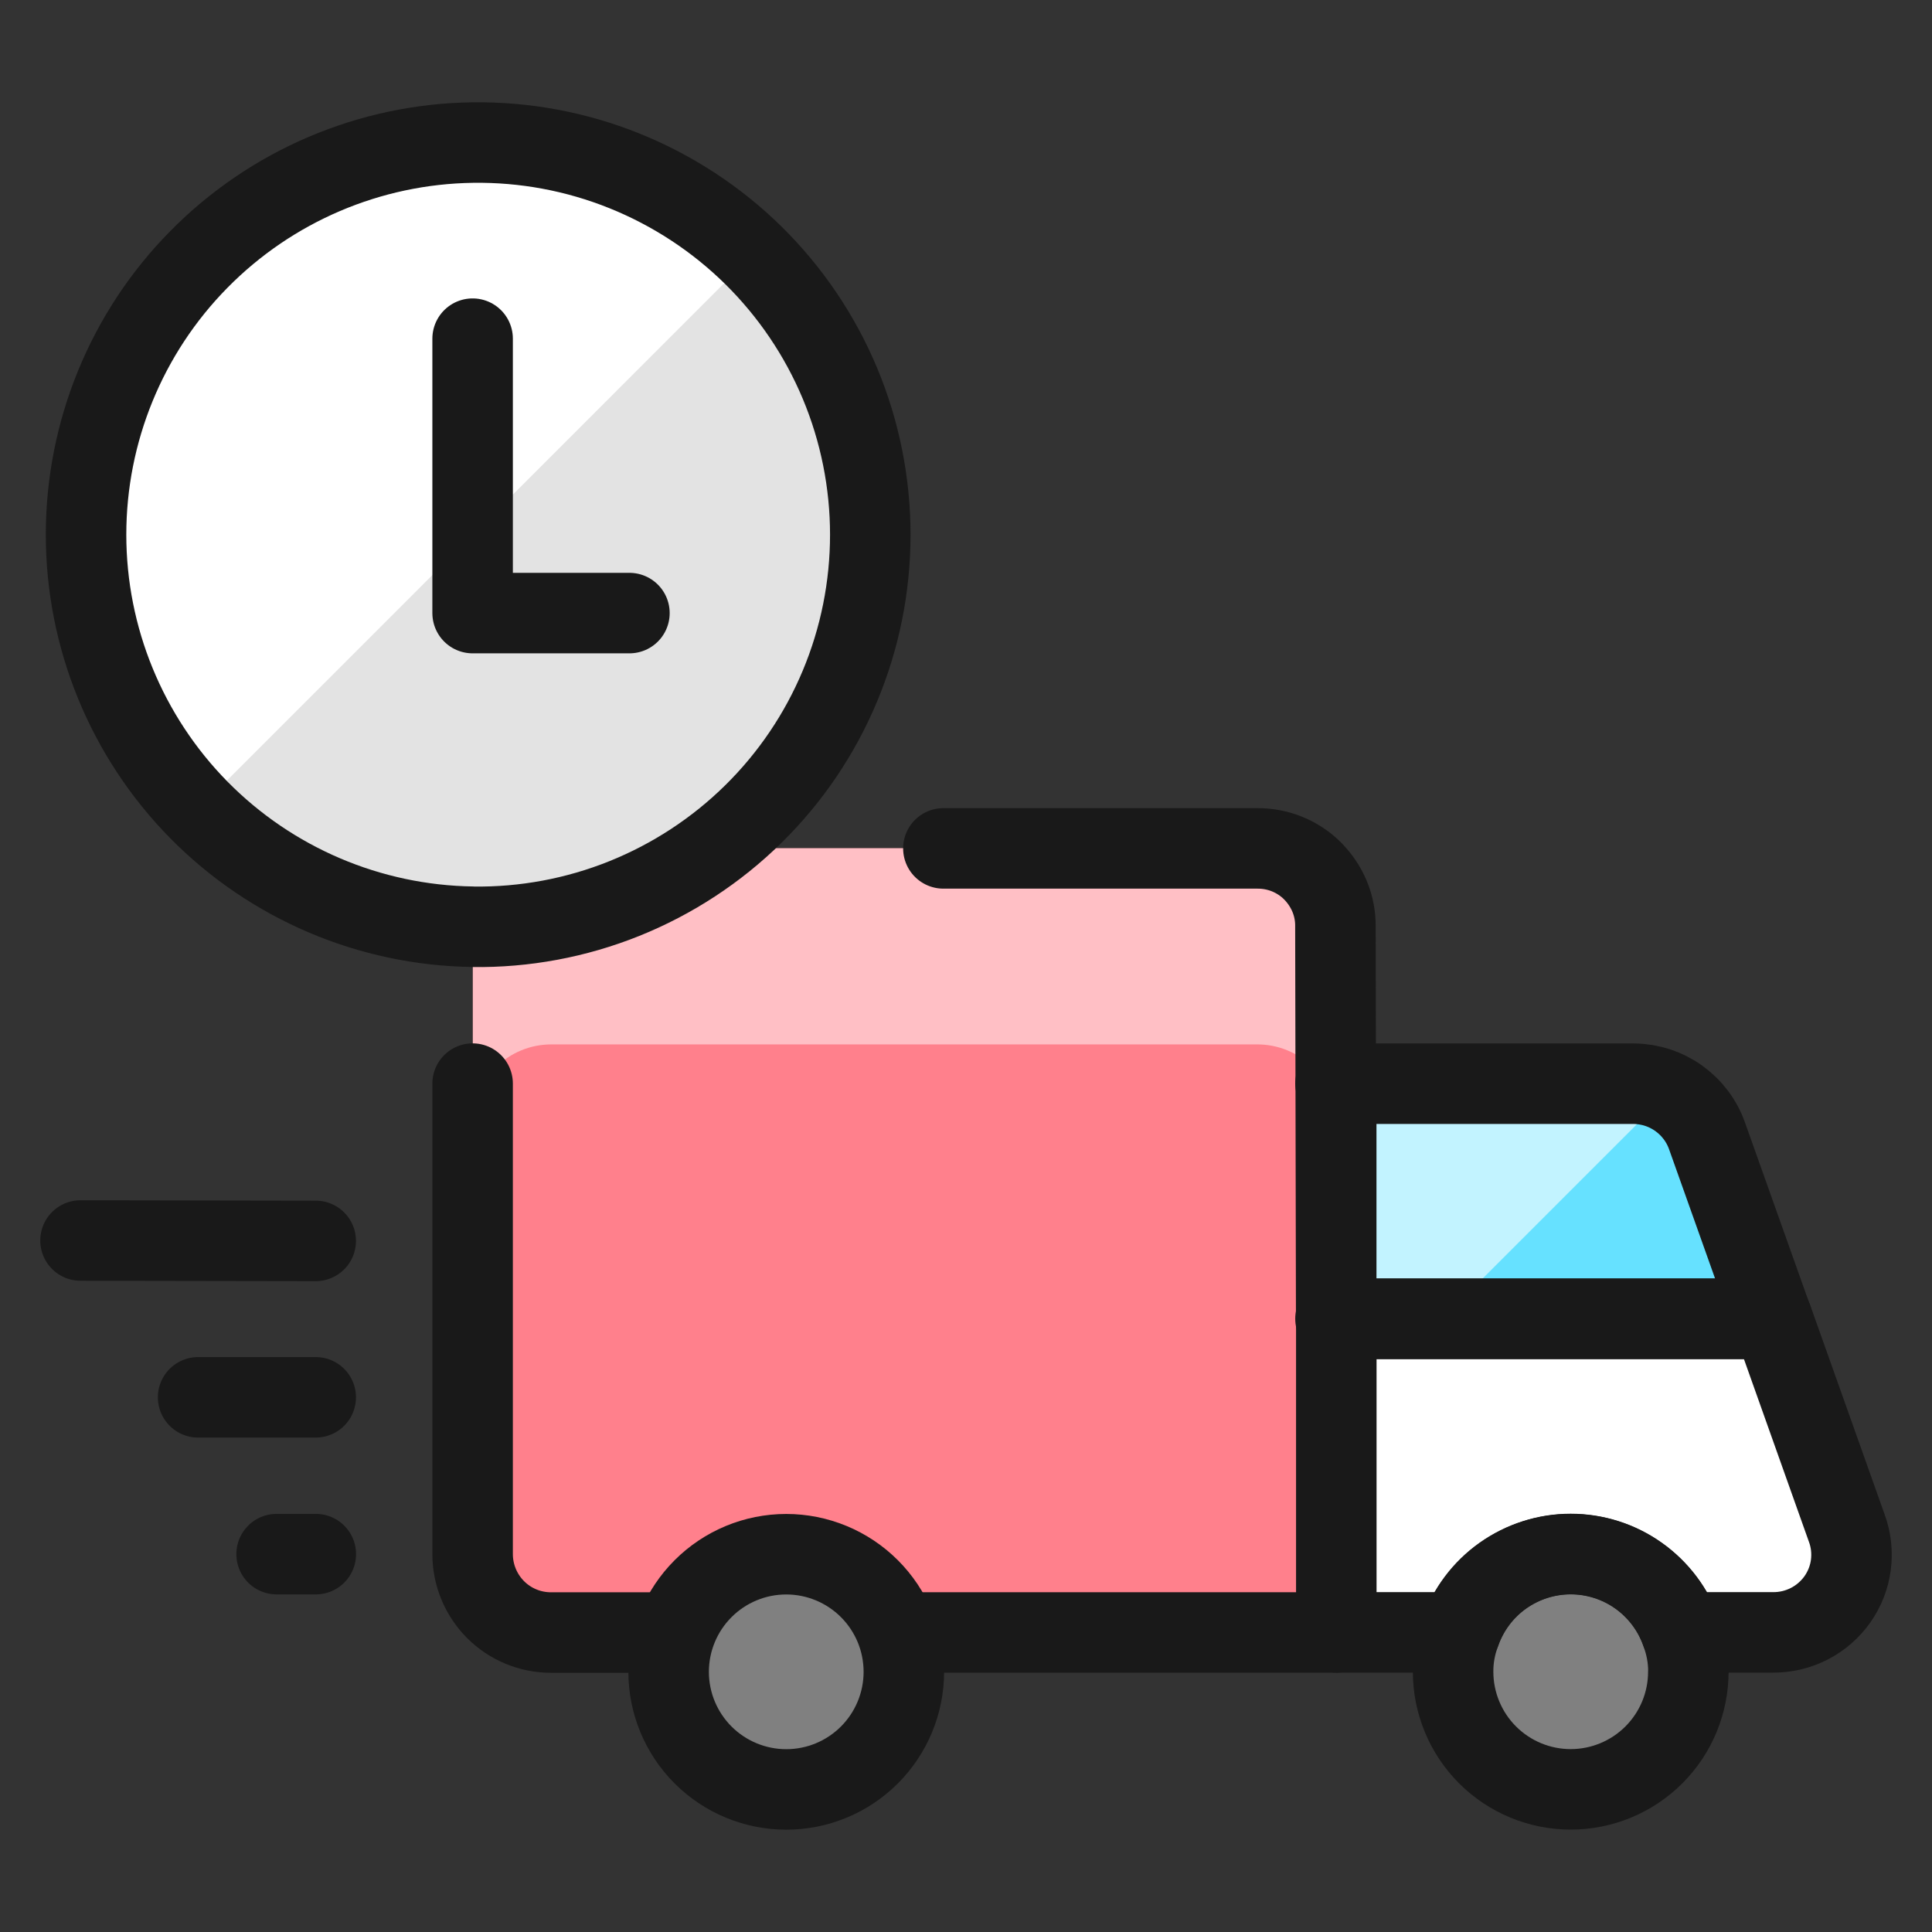
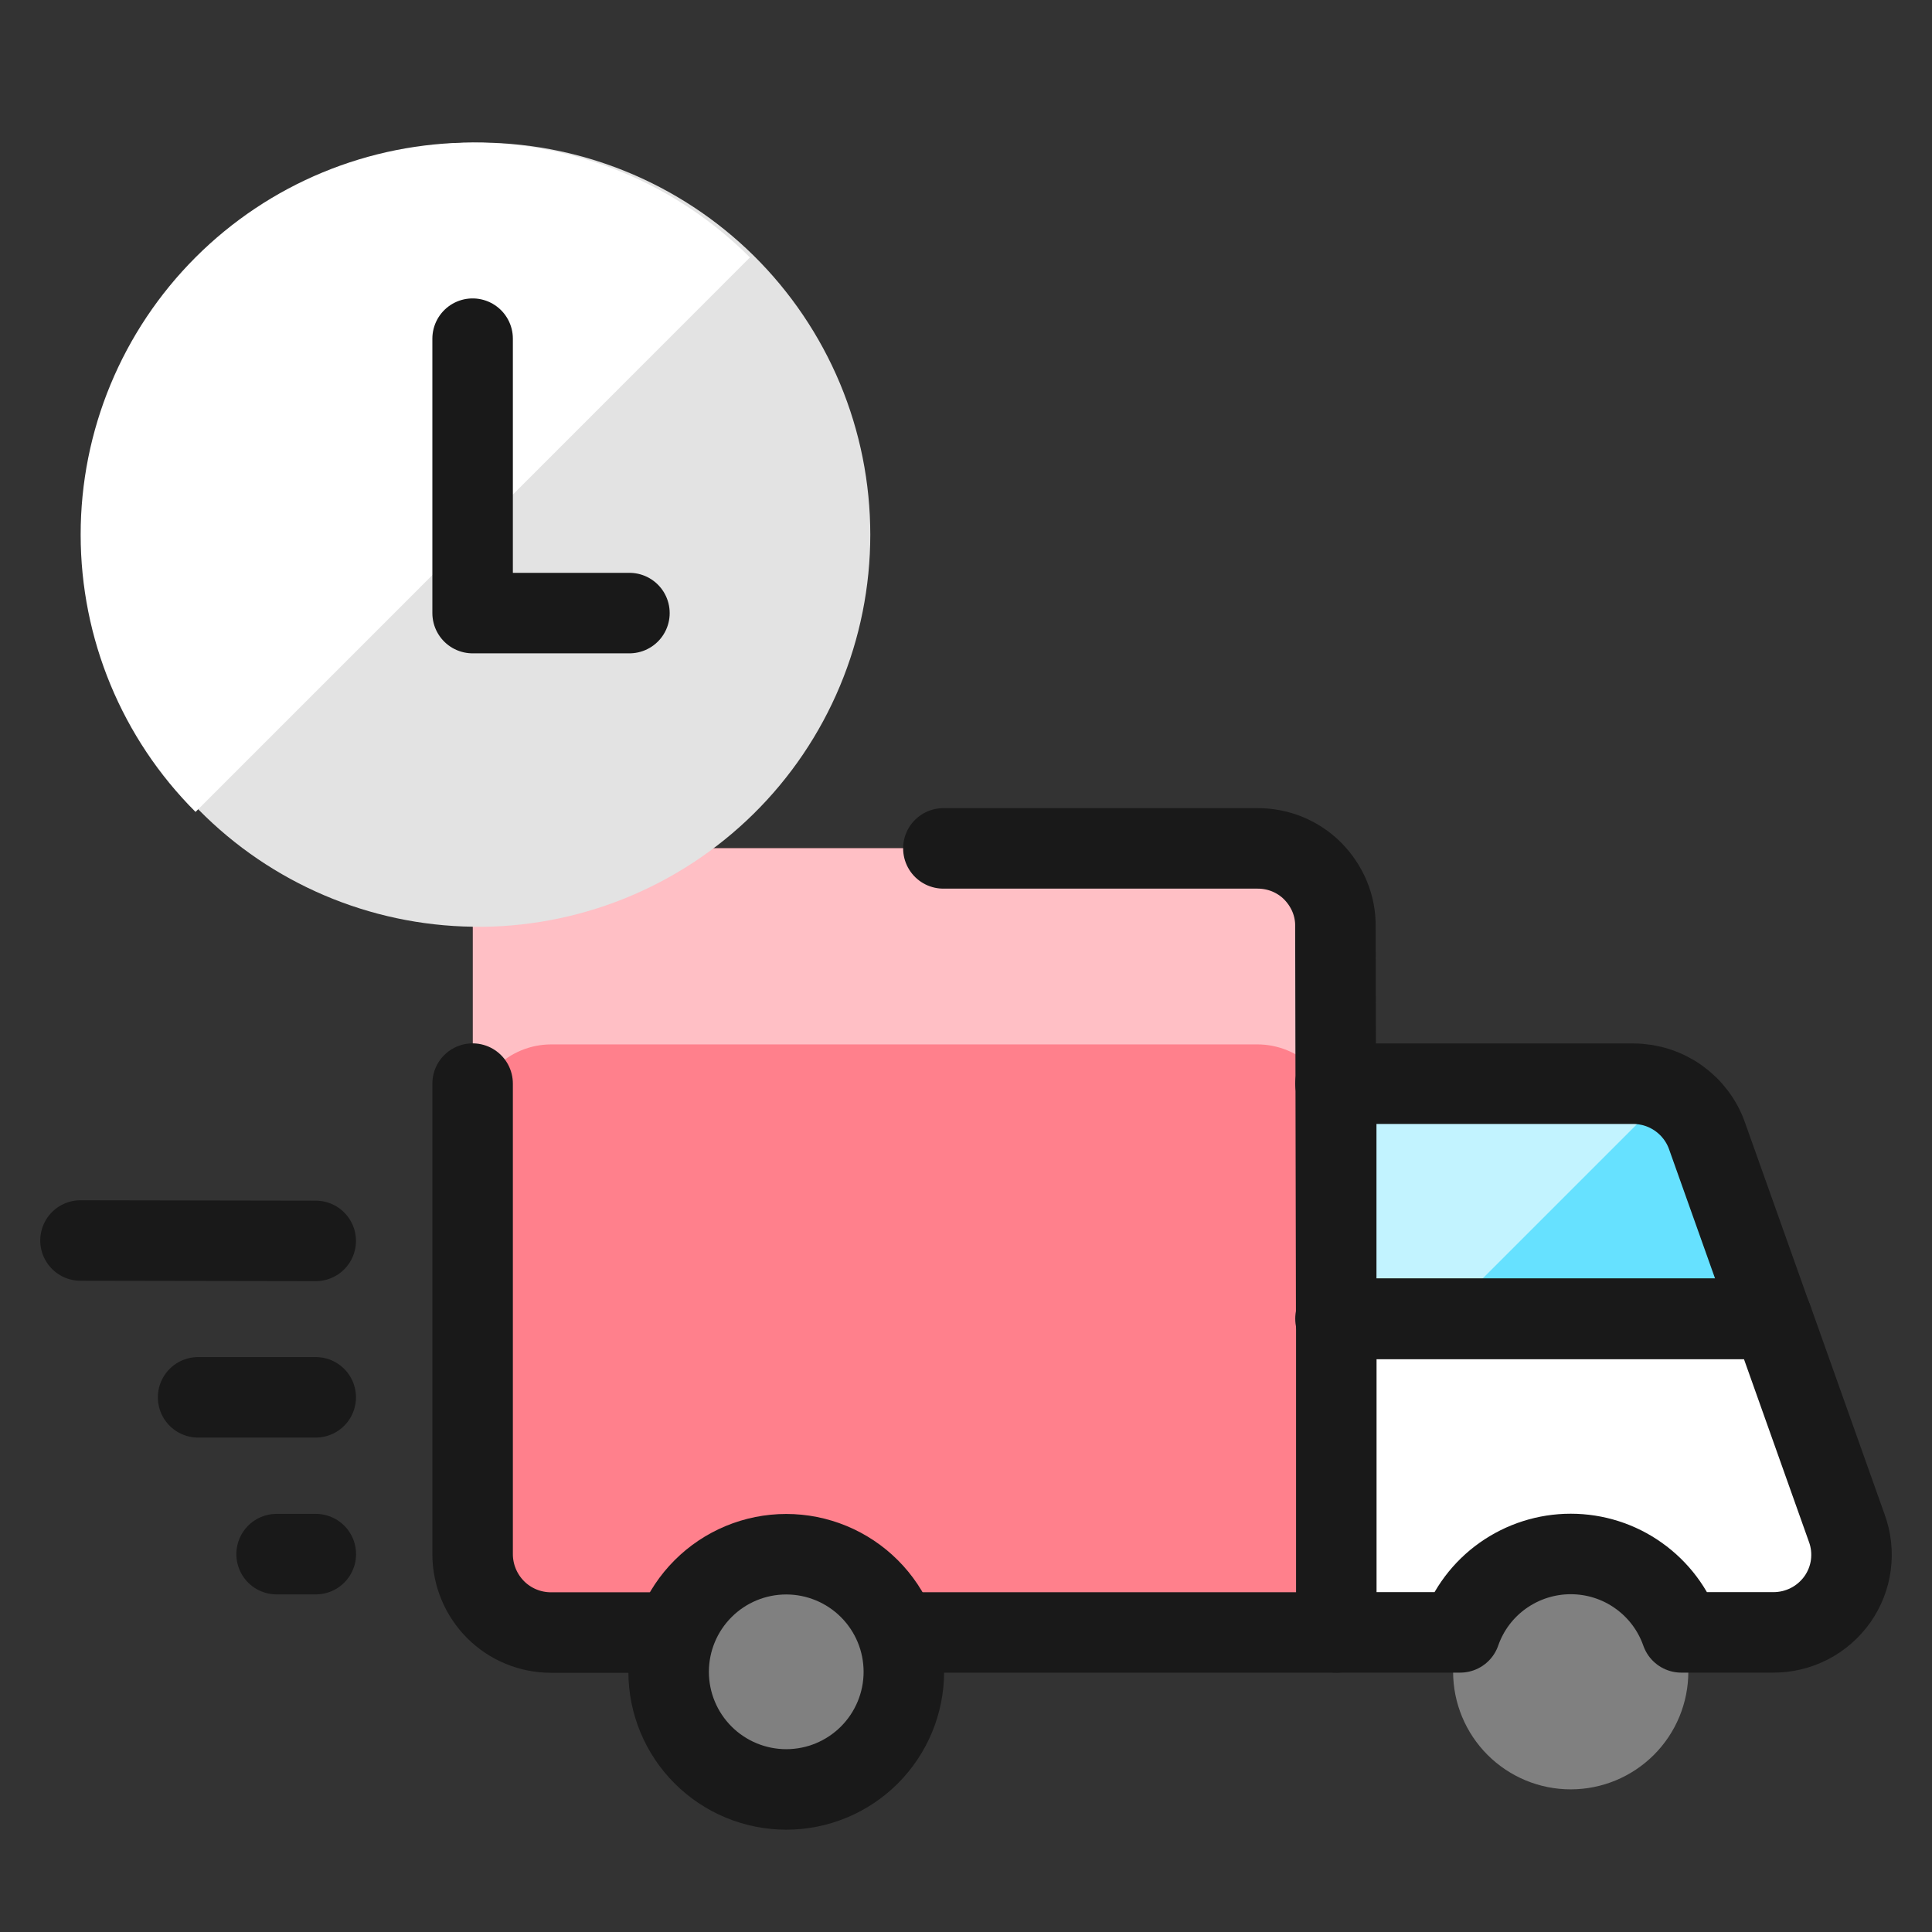
<svg xmlns="http://www.w3.org/2000/svg" fill="none" viewBox="0 0 24 24" id="Delivery-Truck-Clock--Streamline-Ultimate">
  <rect x="0" y="0" width="24" height="24" fill="#333333" stroke="none" />
  <desc>Delivery Truck Clock Streamline Icon: https://streamlinehq.com</desc>
  <path fill="#ff808c" d="M16.599 11.513v8.767H6.848c-0.258 0 -0.506 -0.103 -0.689 -0.285 -0.183 -0.183 -0.285 -0.43 -0.285 -0.689v-7.793c0 -0.258 0.103 -0.506 0.285 -0.689 0.183 -0.183 0.43 -0.285 0.689 -0.285H15.615c0.26 -0.001 0.509 0.101 0.693 0.284 0.184 0.183 0.289 0.431 0.291 0.69Z" stroke-width="1" />
  <path fill="#ffbfc5" d="M16.307 10.819c-0.185 -0.181 -0.433 -0.282 -0.692 -0.282H6.848c-0.258 0 -0.506 0.103 -0.689 0.285 -0.183 0.183 -0.285 0.43 -0.285 0.689v2.437c0 -0.258 0.103 -0.506 0.285 -0.689 0.183 -0.183 0.43 -0.285 0.689 -0.285H15.615c0.26 -0.001 0.509 0.101 0.693 0.284 0.184 0.183 0.289 0.431 0.291 0.69V11.513c-0 -0.129 -0.026 -0.257 -0.076 -0.376 -0.05 -0.119 -0.123 -0.227 -0.216 -0.318Z" stroke-width="1" />
  <path fill="#e3e3e3" d="M5.871 11.513c0.645 0.009 1.286 -0.11 1.885 -0.351 0.599 -0.241 1.144 -0.598 1.604 -1.051 0.46 -0.453 0.825 -0.993 1.074 -1.589 0.249 -0.595 0.377 -1.234 0.377 -1.88 0 -0.645 -0.128 -1.284 -0.377 -1.88 -0.249 -0.595 -0.614 -1.135 -1.074 -1.589 -0.46 -0.453 -1.005 -0.81 -1.604 -1.051 -0.599 -0.241 -1.24 -0.36 -1.885 -0.351 -1.28 0.018 -2.501 0.539 -3.4 1.451 -0.899 0.911 -1.402 2.14 -1.402 3.42 0 1.28 0.504 2.508 1.402 3.42 0.899 0.911 2.12 1.432 3.4 1.45Z" stroke-width="1" />
  <path fill="#fff" d="M9.316 3.198c-0.452 -0.452 -0.989 -0.811 -1.58 -1.056 -0.591 -0.245 -1.224 -0.371 -1.864 -0.371 -1.292 0 -2.531 0.513 -3.444 1.427 -0.913 0.914 -1.427 2.153 -1.426 3.444 0 1.292 0.513 2.531 1.427 3.444l6.888 -6.889Z" stroke-width="1" />
-   <path stroke="#191919" stroke-linecap="round" stroke-linejoin="round" d="M5.871 11.513c0.645 0.009 1.286 -0.11 1.885 -0.351 0.599 -0.241 1.144 -0.598 1.604 -1.051 0.46 -0.453 0.825 -0.993 1.074 -1.589 0.249 -0.595 0.377 -1.234 0.377 -1.88 0 -0.645 -0.128 -1.284 -0.377 -1.88 -0.249 -0.595 -0.614 -1.135 -1.074 -1.589 -0.46 -0.453 -1.005 -0.81 -1.604 -1.051 -0.599 -0.241 -1.24 -0.36 -1.885 -0.351 -1.28 0.018 -2.501 0.539 -3.4 1.451 -0.899 0.911 -1.402 2.14 -1.402 3.42 0 1.28 0.504 2.508 1.402 3.42 0.899 0.911 2.12 1.432 3.4 1.45Z" stroke-width="1" />
  <path stroke="#191919" stroke-linecap="round" stroke-linejoin="round" d="M7.819 7.616h-1.948V4.207" stroke-width="1" />
  <path fill="#66e1ff" d="M22.015 16.384h-5.416v-2.922h3.692c0.201 0.001 0.398 0.064 0.562 0.181 0.164 0.117 0.288 0.282 0.354 0.472l0.808 2.27Z" stroke-width="1" />
  <path fill="#fff" d="M22.824 19.869c-0.091 0.127 -0.21 0.231 -0.349 0.302 -0.139 0.071 -0.293 0.108 -0.449 0.107h-1.14c-0.1 -0.285 -0.285 -0.531 -0.532 -0.706 -0.246 -0.175 -0.54 -0.268 -0.842 -0.268 -0.302 0 -0.596 0.094 -0.842 0.268 -0.246 0.174 -0.432 0.421 -0.531 0.706h-1.539v-3.897h5.416l0.925 2.601c0.054 0.146 0.071 0.303 0.051 0.458 -0.02 0.154 -0.078 0.301 -0.168 0.429Z" stroke-width="1" />
  <path stroke="#191919" stroke-linecap="round" stroke-linejoin="round" d="M16.6 13.459h-0.01" stroke-width="1" />
  <path stroke="#191919" stroke-linecap="round" stroke-linejoin="round" d="M11.719 10.539h3.897c0.128 -0.001 0.256 0.023 0.374 0.071 0.119 0.049 0.227 0.12 0.317 0.211s0.162 0.199 0.211 0.317c0.049 0.119 0.073 0.246 0.071 0.374l0.01 4.871" stroke-width="1" />
  <path stroke="#191919" stroke-linecap="round" stroke-linejoin="round" d="M16.599 20.279H11.144" stroke-width="1" />
  <path stroke="#191919" stroke-linecap="round" stroke-linejoin="round" d="M5.871 13.461v5.845c0 0.258 0.103 0.506 0.285 0.689 0.183 0.183 0.43 0.285 0.689 0.285h1.551" stroke-width="1" />
  <path fill="gray" d="M20.973 20.767c0 0.388 -0.154 0.759 -0.428 1.033 -0.274 0.274 -0.646 0.428 -1.033 0.428 -0.388 0 -0.759 -0.154 -1.033 -0.428 -0.274 -0.274 -0.428 -0.646 -0.428 -1.033 -0.001 -0.166 0.029 -0.331 0.088 -0.487 0.1 -0.285 0.285 -0.531 0.531 -0.706 0.246 -0.174 0.54 -0.268 0.842 -0.268 0.302 0 0.596 0.094 0.842 0.268 0.246 0.175 0.432 0.421 0.532 0.706 0.058 0.156 0.089 0.322 0.088 0.487Z" stroke-width="1" />
  <path fill="gray" d="M9.767 22.229c0.388 0 0.759 -0.154 1.033 -0.428 0.274 -0.274 0.428 -0.646 0.428 -1.033 0 -0.388 -0.154 -0.759 -0.428 -1.033 -0.274 -0.274 -0.646 -0.428 -1.033 -0.428 -0.388 0 -0.759 0.154 -1.033 0.428 -0.274 0.274 -0.428 0.646 -0.428 1.033 0 0.388 0.154 0.759 0.428 1.033 0.274 0.274 0.646 0.428 1.033 0.428Z" stroke-width="1" />
  <path stroke="#191919" stroke-linecap="round" stroke-linejoin="round" d="m1 15.41 2.922 0.005" stroke-width="1" />
  <path stroke="#191919" stroke-linecap="round" stroke-linejoin="round" d="M2.461 17.358h1.461" stroke-width="1" />
  <path stroke="#191919" stroke-linecap="round" stroke-linejoin="round" d="M3.436 19.306h0.487" stroke-width="1" />
  <path stroke="#191919" stroke-linecap="round" stroke-linejoin="round" d="M16.6 16.382h-0.01" stroke-width="1" />
  <path fill="#c2f3ff" d="M16.599 13.461v2.922h1.318l2.807 -2.807c-0.133 -0.073 -0.281 -0.112 -0.433 -0.116h-3.692Z" stroke-width="1" />
  <path stroke="#191919" stroke-linecap="round" stroke-linejoin="round" d="M22.015 16.384h-5.416v-2.922h3.692c0.201 0.001 0.398 0.064 0.562 0.181 0.164 0.117 0.288 0.282 0.354 0.472l0.808 2.27Z" stroke-width="1" />
  <path stroke="#191919" stroke-linecap="round" stroke-linejoin="round" d="M22.824 19.869c-0.091 0.127 -0.21 0.231 -0.349 0.302 -0.139 0.071 -0.293 0.108 -0.449 0.107h-1.14c-0.1 -0.285 -0.285 -0.531 -0.532 -0.706 -0.246 -0.175 -0.54 -0.268 -0.842 -0.268 -0.302 0 -0.596 0.094 -0.842 0.268 -0.246 0.174 -0.432 0.421 -0.531 0.706h-1.539v-3.897h5.416l0.925 2.601c0.054 0.146 0.071 0.303 0.051 0.458 -0.02 0.154 -0.078 0.301 -0.168 0.429Z" stroke-width="1" />
-   <path stroke="#191919" stroke-linecap="round" stroke-linejoin="round" d="M20.973 20.767c0 0.388 -0.154 0.759 -0.428 1.033 -0.274 0.274 -0.646 0.428 -1.033 0.428 -0.388 0 -0.759 -0.154 -1.033 -0.428 -0.274 -0.274 -0.428 -0.646 -0.428 -1.033 -0.001 -0.166 0.029 -0.331 0.088 -0.487 0.1 -0.285 0.285 -0.531 0.531 -0.706 0.246 -0.174 0.54 -0.268 0.842 -0.268 0.302 0 0.596 0.094 0.842 0.268 0.246 0.175 0.432 0.421 0.532 0.706 0.058 0.156 0.089 0.322 0.088 0.487Z" stroke-width="1" />
  <path stroke="#191919" stroke-linecap="round" stroke-linejoin="round" d="M9.767 22.229c0.388 0 0.759 -0.154 1.033 -0.428 0.274 -0.274 0.428 -0.646 0.428 -1.033 0 -0.388 -0.154 -0.759 -0.428 -1.033 -0.274 -0.274 -0.646 -0.428 -1.033 -0.428 -0.388 0 -0.759 0.154 -1.033 0.428 -0.274 0.274 -0.428 0.646 -0.428 1.033 0 0.388 0.154 0.759 0.428 1.033 0.274 0.274 0.646 0.428 1.033 0.428Z" stroke-width="1" />
</svg>